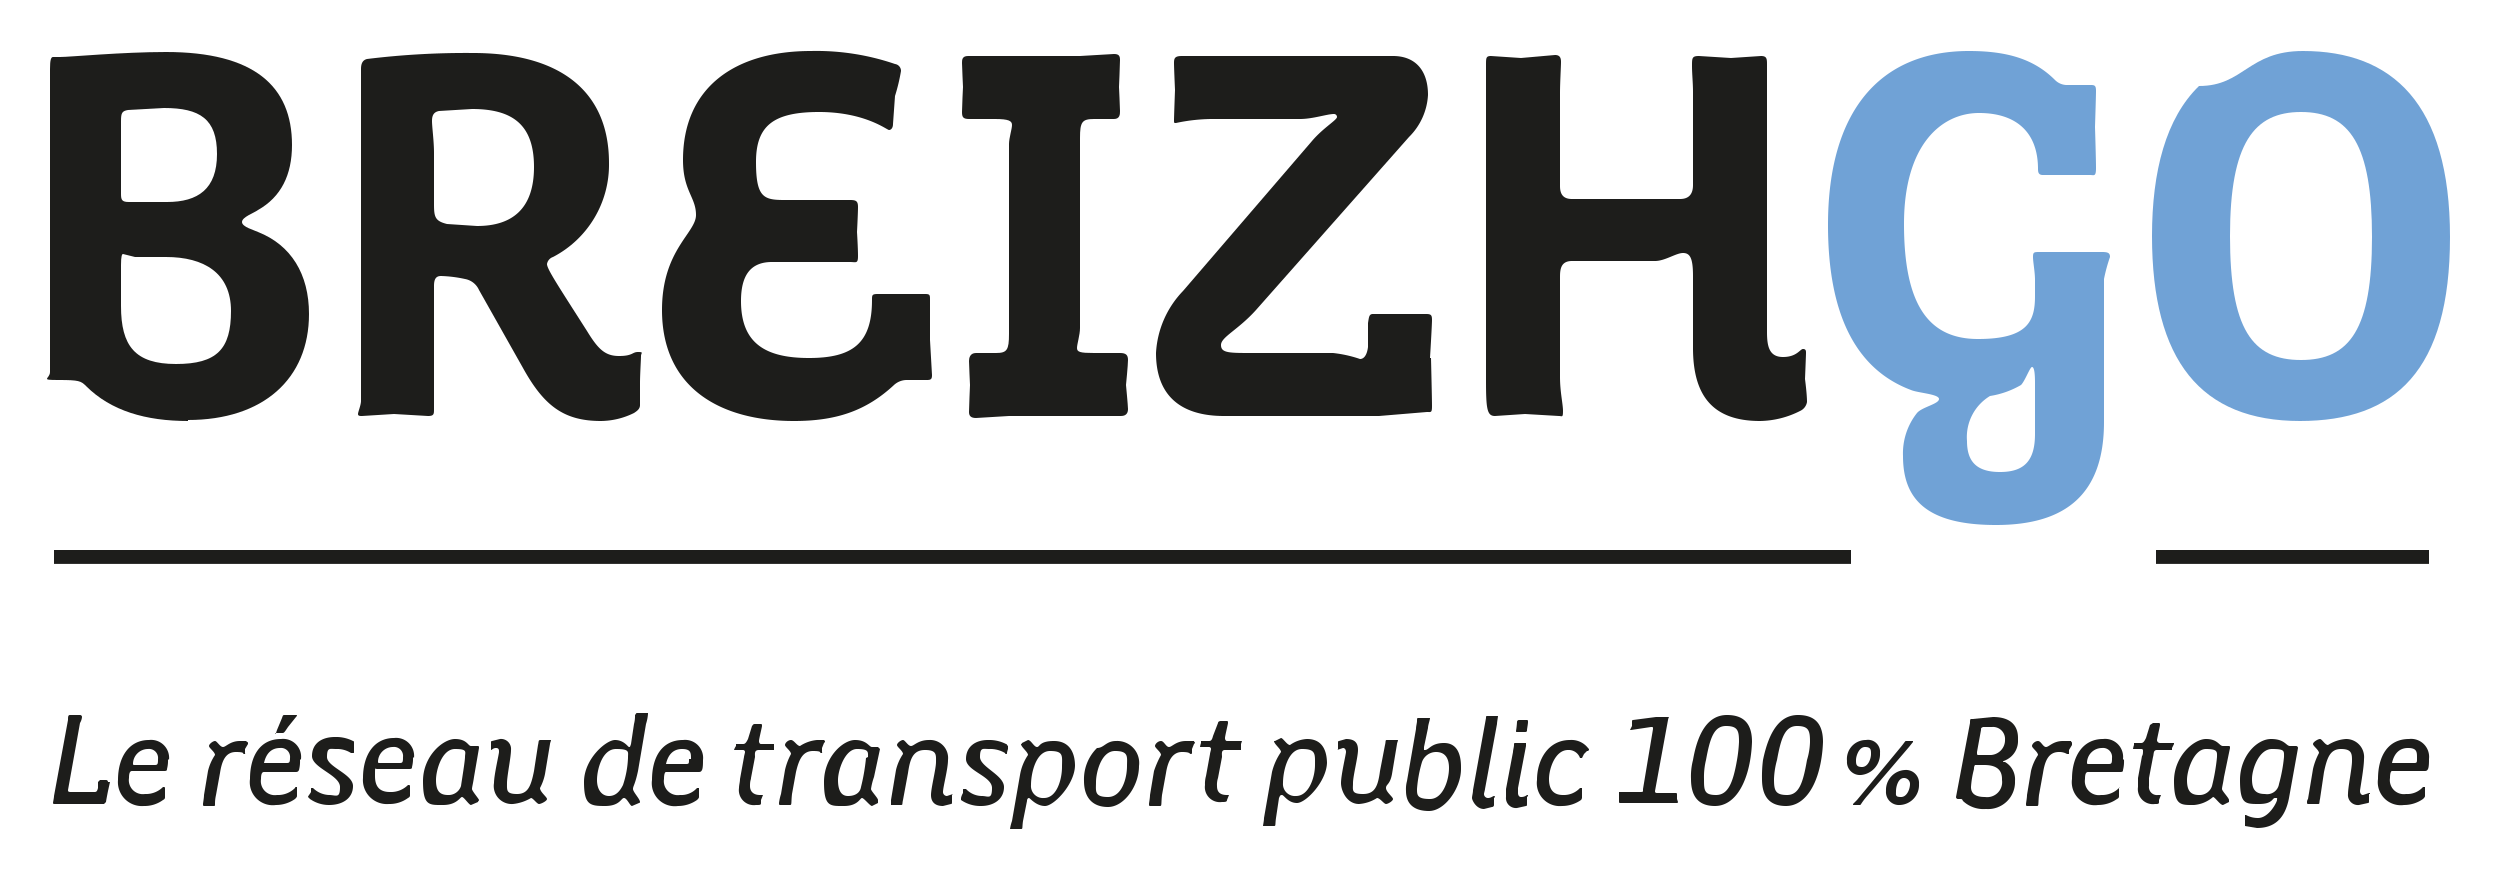
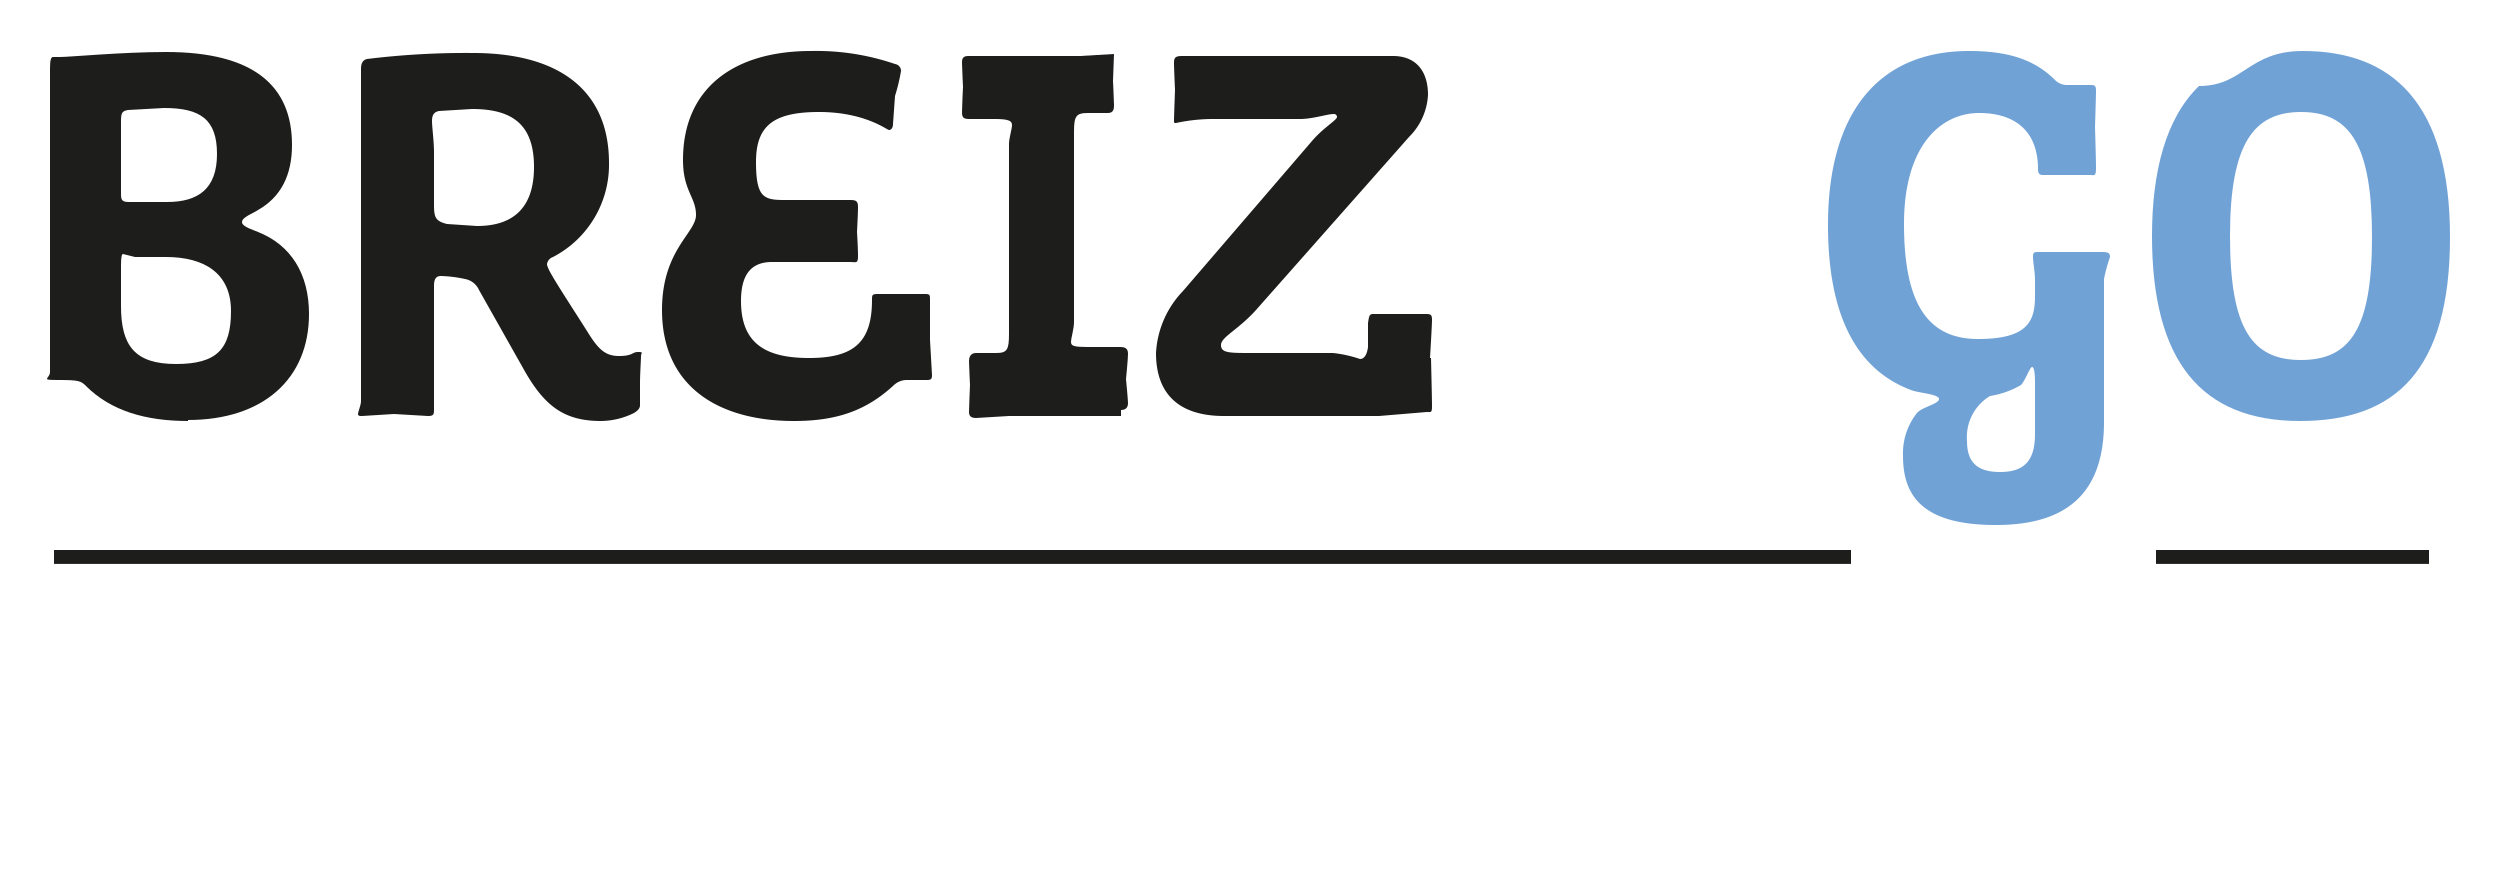
<svg xmlns="http://www.w3.org/2000/svg" id="b7e43d65-9a77-4996-9fea-67a5a3928f35" data-name="Calque 1" width="250" height="88" viewBox="0 0 250 88">
  <title>reseau-ocelorn-logos</title>
-   <path d="M241.7,75.8c0,.5,0,.5-.4.5h-2.1c.2-.9.7-1.5,1.6-1.5s.9.4.9,1m1.2.1a1.8,1.8,0,0,0-2-2c-2.1,0-3.1,1.7-3.1,4a2.3,2.3,0,0,0,2.6,2.6,3.3,3.3,0,0,0,1.9-.6c.1-.1.2-.2.2-.3v-.9h-.2a2.1,2.1,0,0,1-1.7.7,1.4,1.4,0,0,1-1.6-1.6c0-.5.1-.7.2-.7h3.2c.2,0,.3,0,.4-.2s.1-.7.1-1M237,79.4c0-.1,0-.1-.1-.1l-.6.2c-.2,0-.3-.2-.3-.4s.4-2.3.4-3.2a1.8,1.8,0,0,0-1.8-2,3.8,3.8,0,0,0-1.8.6c-.3,0-.6-.6-.8-.6s-.7.3-.7.5.6.6.6.9a6.4,6.4,0,0,0-.6,1.6l-.5,3a.5.5,0,0,0-.1.3c0,.1,0,.2.1.2h1c.2,0,.1-.1.2-.5l.4-2.7c.3-1.4.6-2.3,1.7-2.3s1.1.5,1.1,1.2-.4,2.6-.4,3.3a1,1,0,0,0,1.1,1.1l.9-.2c.1,0,.1-.1.1-.2v-.7m-8.5-3.7a15.7,15.7,0,0,1-.5,2.7,1.2,1.2,0,0,1-1.4,1c-1,0-1.3-.5-1.3-1.5s.7-3,2-3,1.2.2,1.2.8m1.4-.9a.2.2,0,0,0-.2-.2h-.6c-.4,0-.5-.7-1.9-.7s-3.1,1.7-3.1,4.1.5,2.4,1.9,2.4,1.3-.6,1.6-.6.2,0,.2.2-.8,1.8-1.9,1.8a2.5,2.5,0,0,1-1.2-.3h-.1v1.1l1.2.2c1.7,0,2.8-.9,3.2-3Zm-6.8,0c0-.1,0-.2-.1-.2h-.6c-.4,0-.5-.7-1.7-.7s-3.2,1.7-3.2,4.2.7,2.4,2,2.4a3.3,3.3,0,0,0,1.9-.8c.2,0,.7.8,1,.8l.6-.3V80c0-.2-.7-.9-.7-1.1s.1-.5.2-1.2Zm-1.3.9a19.6,19.6,0,0,1-.5,2.9,1.3,1.3,0,0,1-1.3.9c-.9,0-1.2-.5-1.2-1.5s.7-3.1,1.9-3.1,1.1.3,1.1.8m-4.3-1.4H216a.3.3,0,0,1-.3-.3c0-.1.3-1.4.3-1.5s0-.2-.1-.2h-.6l-.3.2-.4,1.3c-.2.4-.3.5-.5.5h-.7v.2a2.3,2.3,0,0,0-.1.4h.8c.2,0,.2.1.2.2s0,.4-.1.5l-.4,2.2v.9a1.5,1.5,0,0,0,1.7,1.7c.3,0,.4,0,.4-.2V80l.2-.5h-.3a.8.8,0,0,1-.9-.9v-.8l.4-2.1c.1-.3,0-.7.4-.7h1.5v-.2l.2-.4m-6.2,1.5c0,.5-.1.5-.4.5h-2a.1.1,0,0,1-.1-.1,1.5,1.5,0,0,1,1.5-1.5.9.9,0,0,1,1,1m1.1.1a1.8,1.8,0,0,0-2-2c-2,0-3.1,1.7-3.1,4a2.3,2.3,0,0,0,2.6,2.6,3.3,3.3,0,0,0,1.9-.6c.2-.1.2-.2.2-.3v-.9H212a.1.1,0,0,0-.1.1,2.4,2.4,0,0,1-1.8.7,1.4,1.4,0,0,1-1.6-1.6c0-.5.1-.7.3-.7h3.1c.3,0,.4,0,.4-.2a3.4,3.4,0,0,0,.1-1m-5.2-1.7c0-.1-.1-.1-.1-.2h-.8c-1,0-1.4.6-1.7.6s-.5-.6-.8-.6-.6.3-.6.5.6.6.6.9a4.9,4.9,0,0,0-.7,1.6l-.4,2.4c0,.3-.1.8-.1.9s0,.2.1.2h1c.2,0,.1-.2.2-1.1l.4-2.2c.2-1.3.6-2.1,1.6-2.1a1.5,1.5,0,0,1,.8.2h.2v-.4l.3-.5m-7,3.5a1.5,1.5,0,0,1-1.7,1.7c-.9,0-1.4-.3-1.4-1a9.2,9.2,0,0,1,.3-1.8.6.6,0,0,1,.1-.4h.9c1,0,1.8.3,1.8,1.4m.3-4a1.5,1.5,0,0,1-1.6,1.6h-1.1c-.1,0-.1-.1-.1-.3l.4-2.2c0-.2,0-.2.2-.3h.9a1.2,1.2,0,0,1,1.3,1.3m1.3-.2c0-1.3-.8-2.1-2.5-2.1l-2,.2h-.2c-.1,0-.1.2-.1.4l-1.4,7.4a.2.2,0,0,0,.2.2h.2c.2,0,.2,0,.3.2a3,3,0,0,0,2.3.8,2.7,2.7,0,0,0,2.9-2.8,2,2,0,0,0-1-1.9h-.2c0-.1.1-.1.3-.2a2.1,2.1,0,0,0,1.2-2M191,78.4c0,.5-.3,1.3-.9,1.3s-.5-.2-.5-.6.2-1.3.8-1.3a.6.6,0,0,1,.6.6m.9,0a1.3,1.3,0,0,0-1.4-1.4,2,2,0,0,0-1.9,2.1,1.3,1.3,0,0,0,1.4,1.4,2,2,0,0,0,1.9-2.1m-.6-4.3h-.7c-.1,0-.1.1-.6.7l-4.3,5.2-.4.4c0,.1,0,.1.1.1h.6c.1,0,.1-.2.8-1l4.1-4.8.4-.5m-4.2,1.2c0,.5-.3,1.3-.9,1.3s-.6-.3-.6-.7.3-1.3.9-1.3.6.3.6.7m.9-.1a1.2,1.2,0,0,0-1.4-1.3,1.9,1.9,0,0,0-1.9,2.1,1.3,1.3,0,0,0,1.4,1.4,2.1,2.1,0,0,0,1.9-2.2m-7.3.7c-.4,2.3-.8,3.5-2,3.5s-1.3-.5-1.3-1.6a8.1,8.1,0,0,1,.3-1.9c.4-2.2.8-3.4,2-3.4s1.3.5,1.3,1.6a6.7,6.7,0,0,1-.3,1.8m1.4.1a13.7,13.7,0,0,0,.2-1.9c0-1.7-.7-2.7-2.5-2.7s-2.9,1.6-3.5,4.5a12.8,12.8,0,0,0-.1,1.9c0,1.7.7,2.7,2.4,2.7s3-1.7,3.5-4.5m-8.4-.1c-.4,2.3-.9,3.5-2.1,3.5s-1.2-.5-1.2-1.6a7.2,7.2,0,0,1,.2-1.9c.4-2.2.8-3.4,2-3.4s1.3.5,1.3,1.6a14.1,14.1,0,0,1-.2,1.8m1.3.1a13.7,13.7,0,0,0,.2-1.9c0-1.7-.7-2.7-2.5-2.7s-2.9,1.6-3.4,4.5a6.5,6.5,0,0,0-.2,1.9c0,1.7.7,2.7,2.4,2.7s3-1.7,3.5-4.5m-7.3,3.8v-.4c0-.1,0-.2-.1-.2h-1.8c-.2,0-.3,0-.3-.2l1.3-7.1a1,1,0,0,1,.1-.3h-1.3l-2.3.3c-.1,0-.1.1-.1.2v.4l-.2.4h.1l2-.3c.2,0,.2,0,.2.2l-1,6v.2c0,.1-.1.1-.4.1h-2v1a.1.1,0,0,0,.1.1h5.7a.1.1,0,0,0,.1-.1Zm-8.8-4.9c0-.1,0-.1-.1-.2a2.1,2.1,0,0,0-1.8-.8c-2.2,0-3.3,2-3.3,4a2.3,2.3,0,0,0,2.5,2.6,3.3,3.3,0,0,0,1.9-.6.4.4,0,0,0,.1-.3v-.9h-.2a2.2,2.2,0,0,1-1.7.7c-1,0-1.4-.6-1.4-1.6s.6-2.9,1.9-2.9a1.2,1.2,0,0,1,1.2.8h.2l.2-.4.3-.3h.1m-6,4.5c0-.1,0-.1-.1-.1a.9.9,0,0,1-.6.2c-.2,0-.3-.2-.3-.4v-.5l.8-4.2v-.3h-1c-.2,0-.2,0-.2.2s-.1.5-.1.7l-.7,3.7v.8a1,1,0,0,0,1.1,1.1l.9-.2c.1,0,.1-.1.1-.2v-.7m.1-7.5c0-.1,0-.2-.1-.2h-.8a.2.2,0,0,0-.2.2,7.8,7.8,0,0,1-.1.9c0,.1,0,.1.2.1h.7c.2,0,.2-.1.2-.2s.1-.6.1-.8m-3.3,7.5a.1.1,0,0,0-.1-.1c-.1,0-.3.2-.6.2a.4.4,0,0,1-.4-.4c0-.1.1-.4.1-.5l1.2-6.5c0-.2.1-.7.1-.8h-1c-.2,0-.2,0-.2.2l-1.3,7.2c0,.3-.1.6-.1.8s.4,1.1,1.2,1.1l.8-.2a.2.2,0,0,0,.2-.2v-.7m-4.5-3c0,1.2-.6,3.1-1.9,3.1s-1.3-.4-1.3-1a12.8,12.8,0,0,1,.5-2.7,1.5,1.5,0,0,1,1.4-1c.9,0,1.3.6,1.3,1.6m1.2-.1c0-1.3-.4-2.4-1.7-2.4s-1.5.7-1.9.7h-.1v-.3l.4-1.9c0-.3.2-.8.2-1h-1.2c-.1,0-.1.1-.1.3s-.1.5-.1.8l-.9,5.2a3.1,3.1,0,0,0-.1,1c0,1.2.7,2,2.3,2s3.2-2.3,3.2-4.2M133.7,75h0l.6-.2c.2,0,.3.2.3.4s-.5,2.3-.5,3.1.6,2.1,1.8,2.1a3.8,3.8,0,0,0,1.8-.6c.3,0,.7.6.9.6s.7-.3.7-.5-.7-.7-.7-1.1.4-.3.6-1.4l.5-3c0-.1.1-.3.1-.4h-1.1c-.2,0-.1.1-.2.5l-.5,2.6c-.2,1.5-.5,2.3-1.7,2.3s-1-.4-1-1.1.5-2.6.5-3.3-.3-1.1-1.2-1.1l-.7.2a.1.1,0,0,0-.1.1V75Zm-2.2,1.5c0,1.2-.6,3.1-1.9,3.1a1.2,1.2,0,0,1-1.3-1.3c0-1.2.5-3.4,1.9-3.4s1.3.5,1.3,1.6m1.2-.1c0-1.4-.5-2.5-2-2.5a3.2,3.2,0,0,0-1.7.6c-.3,0-.7-.7-.9-.7l-.6.3h-.1c0,.3.7.8.7,1.1a6.1,6.1,0,0,0-.9,2l-.8,4.6c0,.3-.1.7-.1.8h1.1c.2,0,.1-.1.2-.8l.3-2c.1-.2.1-.3.3-.3s.6.8,1.5.8,3-2.2,3-4.1m-8.5-2.1h-1.5c-.1,0-.2-.1-.2-.3s.3-1.4.3-1.5,0-.2-.1-.2h-.6c-.2,0-.3.1-.3.2l-.5,1.3c-.1.4-.2.5-.4.5h-.8v.2a2.3,2.3,0,0,0-.1.4h.9a.2.2,0,0,1,.2.2c0,.1-.1.4-.1.5l-.4,2.2a2.8,2.8,0,0,0-.1.9,1.5,1.5,0,0,0,1.7,1.7c.3,0,.5,0,.5-.2V80l.2-.5h-.2c-.7,0-1-.3-1-.9a2.2,2.2,0,0,1,.1-.8l.4-2.1c0-.3-.1-.7.3-.7h1.6v-.6m-4.6-.1c0-.1-.1-.1-.1-.2h-.8c-1,0-1.4.6-1.7.6s-.5-.6-.8-.6-.6.3-.6.5.6.6.6.9a9.9,9.9,0,0,0-.7,1.6l-.4,2.4c0,.3-.1.8-.1.9s0,.2.1.2h1c.2,0,.1-.2.2-1.1l.4-2.2c.2-1.3.7-2.1,1.6-2.1s.7.2.9.2a.1.1,0,0,0,.1-.1v-.4l.2-.5m-6.7,2.2c0,1.2-.5,3.1-1.9,3.1s-1.2-.6-1.2-1.5.5-3.1,1.9-3.1,1.2.6,1.2,1.5m1.2,0a2.2,2.2,0,0,0-2.3-2.5c-1,0-1.2.7-1.9.7a4.4,4.4,0,0,0-1.3,3.3c0,1.6.8,2.6,2.4,2.6s3.1-2.1,3.1-4.1m-7.7.1c0,1.2-.5,3.1-1.8,3.1a1.2,1.2,0,0,1-1.3-1.3c0-1.2.5-3.4,1.9-3.4s1.2.5,1.2,1.6m1.3-.1c0-1.4-.6-2.5-2.1-2.5s-1.4.6-1.7.6-.6-.7-.9-.7l-.6.3a.1.1,0,0,1-.1.1c0,.3.7.8.7,1.1a5,5,0,0,0-.8,2l-.8,4.6a4.5,4.5,0,0,0-.2.8h1.1c.2,0,.1-.1.2-.8l.4-2c0-.2.1-.3.2-.3s.7.8,1.6.8,3-2.2,3-4.1m-6.8-1.9c0-.1,0-.2-.1-.2a3.7,3.7,0,0,0-1.8-.4c-1.3,0-2.2.7-2.2,1.9s2.6,1.7,2.6,2.9-.4.8-1,.8a2.2,2.2,0,0,1-1.6-.7h-.2c-.1,0-.1,0-.1.1v.3a1.7,1.7,0,0,0-.2.5v.2a3.4,3.4,0,0,0,2,.6c1.3,0,2.3-.7,2.3-1.9S98,76.7,98,75.7s.3-.8.9-.8a2.9,2.9,0,0,1,1.6.4.1.1,0,0,0,.1.1c.1,0,.1,0,.1-.1s.1-.4.1-.4v-.4m-5.5,4.9h0l-.6.2a.4.4,0,0,1-.4-.4c0-.5.5-2.3.5-3.2a1.8,1.8,0,0,0-1.9-2c-1.1,0-1.5.6-1.8.6s-.6-.6-.8-.6-.6.3-.6.5.6.6.6.9a4.9,4.9,0,0,0-.7,1.6l-.5,3v.5h1c.2,0,.1-.1.2-.5l.5-2.7c.2-1.4.5-2.3,1.7-2.3s1.1.5,1.1,1.2-.5,2.6-.5,3.3.4,1.1,1.2,1.1l.8-.2c.1,0,.1-.1.1-.2v-.7m-7.2-4.6-.2-.2h-.6c-.3,0-.5-.7-1.7-.7s-3.1,1.7-3.1,4.2.6,2.4,2,2.4,1.6-.8,1.8-.8.8.8,1,.8l.6-.3V80c0-.2-.7-.9-.7-1.1a6.3,6.3,0,0,1,.3-1.2Zm-1.4.9a19.6,19.6,0,0,1-.5,2.9c-.1.6-.6.9-1.3.9S83.8,79,83.8,78s.7-3.1,1.9-3.1,1.1.3,1.1.8m-4.3-1.5c0-.1,0-.1-.1-.2h-.7a3.7,3.7,0,0,0-1.7.6c-.3,0-.6-.6-.9-.6s-.6.3-.6.5.6.6.6.9a6.4,6.4,0,0,0-.6,1.6l-.4,2.4a5.1,5.1,0,0,0-.2.9c0,.1,0,.2.1.2h1c.2,0,.1-.2.2-1.1l.4-2.2c.3-1.3.7-2.1,1.7-2.1s.6.2.8.2.1,0,.1-.1v-.4l.2-.5m-4.9.1H76.1c-.1,0-.2-.1-.2-.3s.3-1.4.3-1.5,0-.2-.1-.2h-.6c-.2,0-.2.1-.3.2l-.4,1.3c-.2.4-.3.5-.5.5h-.7v.2a1.5,1.5,0,0,0-.2.4h.9a.2.2,0,0,1,.2.2c0,.1-.1.4-.1.5L74,77.9c0,.3-.1.6-.1.9a1.5,1.5,0,0,0,1.7,1.7c.4,0,.5,0,.5-.2V80l.2-.5h-.3c-.6,0-1-.3-1-.9s.1-.6.1-.8l.4-2.1c0-.3-.1-.7.4-.7h1.5v-.6m-8.5,1.5c0,.5,0,.5-.4.5H66.6c.2-.9.7-1.5,1.6-1.5s.9.4.9,1m1.2.1a1.8,1.8,0,0,0-2-2c-2.1,0-3.1,1.7-3.1,4a2.3,2.3,0,0,0,2.6,2.6,3.3,3.3,0,0,0,1.9-.6c.1-.1.2-.2.2-.3v-.9h-.2a2.1,2.1,0,0,1-1.7.7,1.4,1.4,0,0,1-1.6-1.6c0-.5.1-.7.2-.7h3.2c.2,0,.3,0,.4-.2s.1-.7.1-1m-7.5-.2a9.7,9.7,0,0,1-.5,2.7c-.3.6-.7,1.1-1.4,1.1S59.7,79,59.7,78s.5-3.1,1.9-3.1,1.2.3,1.2.8m2-4.4H63.7c-.1,0-.1.1-.2.2a3.1,3.1,0,0,1-.1.9l-.3,2c-.1.3-.1.3-.2.3s-.5-.7-1.4-.7-3.1,1.9-3.1,4.2.6,2.4,2.1,2.4,1.6-.8,1.9-.8.6.8.8.8l.7-.3a.1.1,0,0,0,.1-.1c0-.3-.7-1-.7-1.3s.2-.4.5-1.8l.8-4.7a4.4,4.4,0,0,0,.2-1M49,75h.1c.1,0,.2-.2.5-.2s.3.2.3.4-.5,2.3-.5,3.1a1.8,1.8,0,0,0,1.9,2.1,4.4,4.4,0,0,0,1.8-.6c.2,0,.6.6.8.6s.8-.3.8-.5-.7-.7-.7-1.1a5.1,5.1,0,0,0,.5-1.4l.5-3c0-.1.1-.3.1-.4h-1c-.3,0-.2.1-.3.5l-.4,2.6c-.3,1.5-.6,2.3-1.7,2.3s-1-.4-1-1.1.4-2.6.4-3.3A1,1,0,0,0,50,73.9l-.8.2a.1.1,0,0,0-.1.1V75Zm-1.1-.2c0-.1,0-.2-.1-.2h-.7c-.3,0-.4-.7-1.6-.7s-3.2,1.7-3.2,4.2.6,2.4,2,2.4,1.7-.8,1.9-.8.7.8.9.8l.7-.3c0-.1.1-.1.1-.2s-.7-.9-.7-1.1.1-.5.2-1.2Zm-1.4.9c0,.4-.3,2.2-.4,2.9a1.3,1.3,0,0,1-1.3.9c-.9,0-1.2-.5-1.2-1.5s.6-3.1,1.9-3.1,1,.3,1,.8m-6.2.1c0,.5-.1.5-.4.5h-2a.1.1,0,0,1-.1-.1,1.5,1.5,0,0,1,1.5-1.5.9.9,0,0,1,1,1m1.1.1a1.8,1.8,0,0,0-2-2c-2,0-3.1,1.7-3.1,4a2.4,2.4,0,0,0,2.6,2.6,3.1,3.1,0,0,0,1.9-.6c.2-.1.2-.2.2-.3v-.9a.1.1,0,0,0-.1-.1h-.1a2.4,2.4,0,0,1-1.8.7c-1.1,0-1.5-.6-1.5-1.6s0-.7.2-.7h3.1c.3,0,.4,0,.4-.2a3.4,3.4,0,0,0,.1-1m-5.9-1.4c0-.1,0-.2-.1-.2a3.7,3.7,0,0,0-1.8-.4c-1.4,0-2.3.7-2.3,1.9S34,77.5,34,78.7s-.4.8-1.1.8a2.4,2.4,0,0,1-1.6-.7h-.1c-.1,0-.1,0-.1.1v.3c-.1.2-.3.4-.3.5l.2.2a3.3,3.3,0,0,0,1.9.6c1.4,0,2.4-.7,2.4-1.9s-2.6-1.9-2.6-2.9.3-.8.9-.8a2.6,2.6,0,0,1,1.5.4h.2c.1,0,.1,0,.1-.1v-.8m-7.9-1.1h.7c.2,0,.2,0,.6-.6l.8-1a.3.3,0,0,0,.1-.2H28.5c-.2,0-.2,0-.3.3L27.7,73c-.1.3-.1.3-.1.4M29,75.8c0,.5-.1.5-.4.5H26.4c.2-.9.7-1.5,1.6-1.5a.9.9,0,0,1,1,1m1.1.1a1.8,1.8,0,0,0-2-2c-2.1,0-3.1,1.7-3.1,4a2.3,2.3,0,0,0,2.6,2.6,3.3,3.3,0,0,0,1.9-.6c.1-.1.2-.2.2-.3v-.9h-.1a.1.1,0,0,0-.1.1,2.4,2.4,0,0,1-1.8.7,1.4,1.4,0,0,1-1.6-1.6c0-.5.1-.7.3-.7h3.1c.2,0,.3,0,.4-.2a3.4,3.4,0,0,0,.1-1m-5.2-1.7c0-.1-.1-.1-.2-.2H24c-1,0-1.4.6-1.7.6s-.6-.6-.8-.6-.6.3-.6.5.6.6.6.9a4.9,4.9,0,0,0-.7,1.6l-.4,2.4c0,.3-.1.8-.1.9s0,.2.1.2h1c.2,0,0-.2.2-1.1l.4-2.2c.2-1.3.6-2.1,1.6-2.1s.6.2.8.2.1,0,.1-.1v-.4l.3-.5m-9,1.6c0,.5-.1.5-.4.5h-2a.1.1,0,0,1-.1-.1,1.5,1.5,0,0,1,1.5-1.5.9.9,0,0,1,1,1m1.1.1a1.8,1.8,0,0,0-2-2c-2,0-3.1,1.7-3.1,4a2.4,2.4,0,0,0,2.6,2.6,3.1,3.1,0,0,0,1.9-.6c.2-.1.2-.2.2-.3v-.9a.1.1,0,0,0-.1-.1h-.1a2.4,2.4,0,0,1-1.8.7,1.4,1.4,0,0,1-1.6-1.6c0-.5.1-.7.3-.7h3.1c.3,0,.4,0,.4-.2a3.4,3.4,0,0,0,.1-1m-6,2.3a.2.2,0,0,0-.2-.2H10l-.2.2v.6c-.1.4-.2.4-.4.4H7.2c-.3,0-.4,0-.4-.2L8,72.3a1.4,1.4,0,0,0,.2-.6.2.2,0,0,0-.2-.2H7c-.2,0-.2.2-.2.5L5.4,79.6c0,.2-.1.6-.1.7s.1.1.2.1h4.9l.2-.2c0-.1.2-1.1.2-1.1l.2-.9Z" fill="#1d1d1b" />
  <path d="M18.8,42.1c-4.2,0-7.7-1-10.2-3.5-.5-.5-.7-.6-2.7-.6s-.9-.1-.9-.8V6.9c0-.9.1-1.2.3-1.2H6c1,0,6.2-.5,10.6-.5,8.8,0,12.6,3.4,12.6,9.3,0,3-1.1,5.2-3.4,6.5-.4.3-1.6.7-1.6,1.2s1.2.8,1.6,1c3.3,1.3,5.1,4.2,5.1,8.2,0,6.5-4.6,10.6-12.1,10.6M16.4,10.8l-3.6.2c-.6.1-.7.3-.7,1.1v7.3c0,.6.1.8.8.8h3.8c3.1,0,5-1.3,5-4.8s-1.7-4.6-5.3-4.6m.2,14.9H13.5l-1.2-.3c-.1,0-.2.2-.2,1.1v4.1c0,4,1.4,5.8,5.5,5.8s5.5-1.5,5.5-5.3-2.7-5.4-6.5-5.4" fill="#1d1d1b" />
  <path d="M64,38.3v2.2c0,.4-.3.6-.6.8a7.6,7.6,0,0,1-3.3.8c-3.7,0-5.7-1.5-7.8-5.3L47.9,29a1.9,1.9,0,0,0-1.4-1.1,12.9,12.9,0,0,0-2.4-.3c-.5,0-.7.3-.7,1V40.9c0,.5,0,.7-.6.7l-3.4-.2-3.2.2c-.2,0-.4,0-.4-.2s.3-.9.3-1.3V6.9c0-.6.2-.9.6-1a81,81,0,0,1,10.6-.6c8.7,0,13.6,3.8,13.6,11a10.4,10.4,0,0,1-5.6,9.4.9.9,0,0,0-.6.7c0,.5,1,2,4,6.7,1.1,1.8,1.8,2.5,3.2,2.5s1.3-.4,1.9-.4.3.1.3.4-.1,1.9-.1,2.7M47.2,10.9l-3.3.2c-.5.1-.7.4-.7,1s.2,2,.2,3.2v5.1c0,1.3.1,1.7,1.3,2l3,.2c3.5,0,5.7-1.7,5.7-5.9s-2.1-5.8-6.2-5.8" fill="#1d1d1b" />
  <path d="M93.2,37.5c0,.4-.1.5-.5.5h-2a1.9,1.9,0,0,0-1.3.5c-2.8,2.6-5.8,3.6-10,3.6-7.5,0-13.2-3.4-13.2-11.1,0-6,3.4-7.7,3.4-9.5s-1.3-2.4-1.3-5.5c0-7.2,5.1-10.9,12.8-10.9a24.3,24.3,0,0,1,8.4,1.3.7.7,0,0,1,.6.7,18.5,18.5,0,0,1-.6,2.5l-.2,2.8c0,.4-.2.6-.4.6s-2.4-1.8-7-1.8-6.3,1.4-6.3,5,.8,3.8,2.9,3.8H85c.6,0,.8.1.8.7s-.1,2.5-.1,2.5.1,1.6.1,2.4-.2.6-.8.6H77.2c-2.2,0-3.1,1.4-3.1,3.9,0,4.2,2.4,5.7,6.8,5.7s6.3-1.5,6.3-5.8c0-.5,0-.6.6-.6h4.7c.5,0,.5.1.5.6v4Z" fill="#1d1d1b" />
-   <path d="M112.1,41.6H100.9l-3.3.2c-.5,0-.7-.2-.7-.6s.1-2.7.1-2.7-.1-2.1-.1-2.4.1-.8.7-.8h2c1.1,0,1.3-.3,1.3-1.9v-19c0-.6.3-1.5.3-1.9s-.3-.6-1.7-.6H96.9c-.6,0-.7-.2-.7-.7s.1-2.5.1-2.5-.1-2.1-.1-2.4,0-.7.6-.7H108l3.4-.2c.5,0,.6.2.6.6s-.1,2.7-.1,2.7.1,2.1.1,2.4,0,.8-.6.8h-2c-1.2,0-1.4.3-1.4,1.9v19c0,.7-.3,1.6-.3,2s.3.5,1.7.5H112c.6,0,.8.2.8.7s-.2,2.5-.2,2.5.2,2.1.2,2.4-.1.7-.7.7" fill="#1d1d1b" />
+   <path d="M112.1,41.6H100.9l-3.3.2c-.5,0-.7-.2-.7-.6s.1-2.7.1-2.7-.1-2.1-.1-2.4.1-.8.7-.8h2c1.1,0,1.3-.3,1.3-1.9v-19c0-.6.3-1.5.3-1.9s-.3-.6-1.7-.6H96.9c-.6,0-.7-.2-.7-.7s.1-2.5.1-2.5-.1-2.1-.1-2.4,0-.7.6-.7H108l3.4-.2s-.1,2.7-.1,2.7.1,2.1.1,2.4,0,.8-.6.8h-2c-1.2,0-1.4.3-1.4,1.9v19c0,.7-.3,1.6-.3,2s.3.5,1.7.5H112c.6,0,.8.2.8.7s-.2,2.5-.2,2.5.2,2.1.2,2.4-.1.7-.7.7" fill="#1d1d1b" />
  <path d="M143.1,35.8s.1,4.1.1,4.8-.1.6-.5.6l-4.8.4H122.4c-4.4,0-6.8-2.1-6.8-6.3a9.7,9.7,0,0,1,2.7-6.2l12.9-15c1.1-1.3,2.5-2.1,2.5-2.4a.3.3,0,0,0-.3-.3c-.7,0-2.1.5-3.4.5h-8.5a17.7,17.7,0,0,0-3.9.4c-.2,0-.2,0-.2-.3s.1-3,.1-3-.1-2.2-.1-2.7.1-.7.8-.7h21.1c2.2,0,3.5,1.4,3.5,3.9a6.4,6.4,0,0,1-1.9,4.2L125.6,31c-1.8,2-3.5,2.7-3.5,3.5s.8.8,3.1.8h8.1a12.4,12.4,0,0,1,2.7.6c.4,0,.7-.4.8-1.2V32.3c.1-.6.1-.9.5-.9h5.3c.5,0,.6.1.6.6s-.2,3.8-.2,3.8" fill="#1d1d1b" />
-   <path d="M180,41.1a9.1,9.1,0,0,1-4,1c-4.7,0-6.7-2.5-6.7-7.3V27.6c0-1.8-.3-2.3-1-2.3s-1.8.8-2.8.8h-8.3c-1.1,0-1.2.8-1.2,1.6v10c0,1.5.3,2.7.3,3.4s-.1.5-.4.5l-3.4-.2-3,.2c-.8,0-.9-.7-.9-3.6V6.5c0-.7,0-.9.5-.9l3,.2,3.4-.3c.5,0,.6.3.6.7s-.1,2.1-.1,3.1v9.3c0,.8.3,1.3,1.2,1.3H168c.9,0,1.3-.5,1.3-1.4V9.2c0-.9-.1-1.8-.1-2.6s0-1,.7-1l3.2.2,3-.2c.6,0,.6.3.6.9V33.2c0,1.4.2,2.5,1.6,2.5s1.7-.8,2-.8.3.2.3.4-.1,2.6-.1,2.6.2,1.5.2,2.3a1.2,1.2,0,0,1-.7.9" fill="#1d1d1b" />
  <path d="M210.4,27.9V42.2c0,7.1-3.7,10.3-10.8,10.3s-9.3-2.7-9.3-6.9a6.5,6.5,0,0,1,1.4-4.3c.5-.6,2.2-.9,2.2-1.4s-2.1-.6-2.8-.9c-5.6-2.1-8.3-7.7-8.3-16.5,0-11.3,5.1-17.4,14.1-17.4,3.8,0,6.5.8,8.6,2.9a1.7,1.7,0,0,0,1.3.5h2.3c.4,0,.5.1.5.6s-.1,3.6-.1,3.6.1,3.2.1,4.1-.2.7-.6.7h-4.7c-.4,0-.5-.2-.5-.6,0-3.7-2.2-5.6-5.9-5.6s-7.5,3.1-7.5,11.1,2.4,11.5,7.4,11.5,5.7-1.8,5.7-4.3V28c0-.8-.2-1.8-.2-2.3s.1-.5.7-.5h6.2c.6,0,.8.1.8.5a16.2,16.2,0,0,0-.6,2.2m-6.9,10.4c0-1.1-.1-1.6-.3-1.6s-.7,1.4-1.1,1.8a8.9,8.9,0,0,1-3.1,1.1,4.8,4.8,0,0,0-2.3,4.5c0,2,.9,3.1,3.3,3.1s3.5-1.1,3.5-3.8Z" fill="#70a2d6" />
  <path d="M230,42.1c-9.9,0-14.8-6-14.8-18.5,0-6.5,1.4-11.8,4.7-15,4.5,0,4.9-3.5,10.4-3.5,8.9,0,14.7,5.2,14.7,18.6s-5.5,18.4-15,18.4m.1-30.9c-4.7,0-7.1,3.1-7.1,12.4S225.2,36,230.1,36s7.1-3.1,7.1-12.3-2.2-12.5-7.1-12.5" fill="#70a2d6" />
  <rect x="5.4" y="55" width="179.7" height="1.39" fill="#1d1d1b" />
  <rect x="215.6" y="55" width="27.3" height="1.39" fill="#1d1d1b" />
</svg>